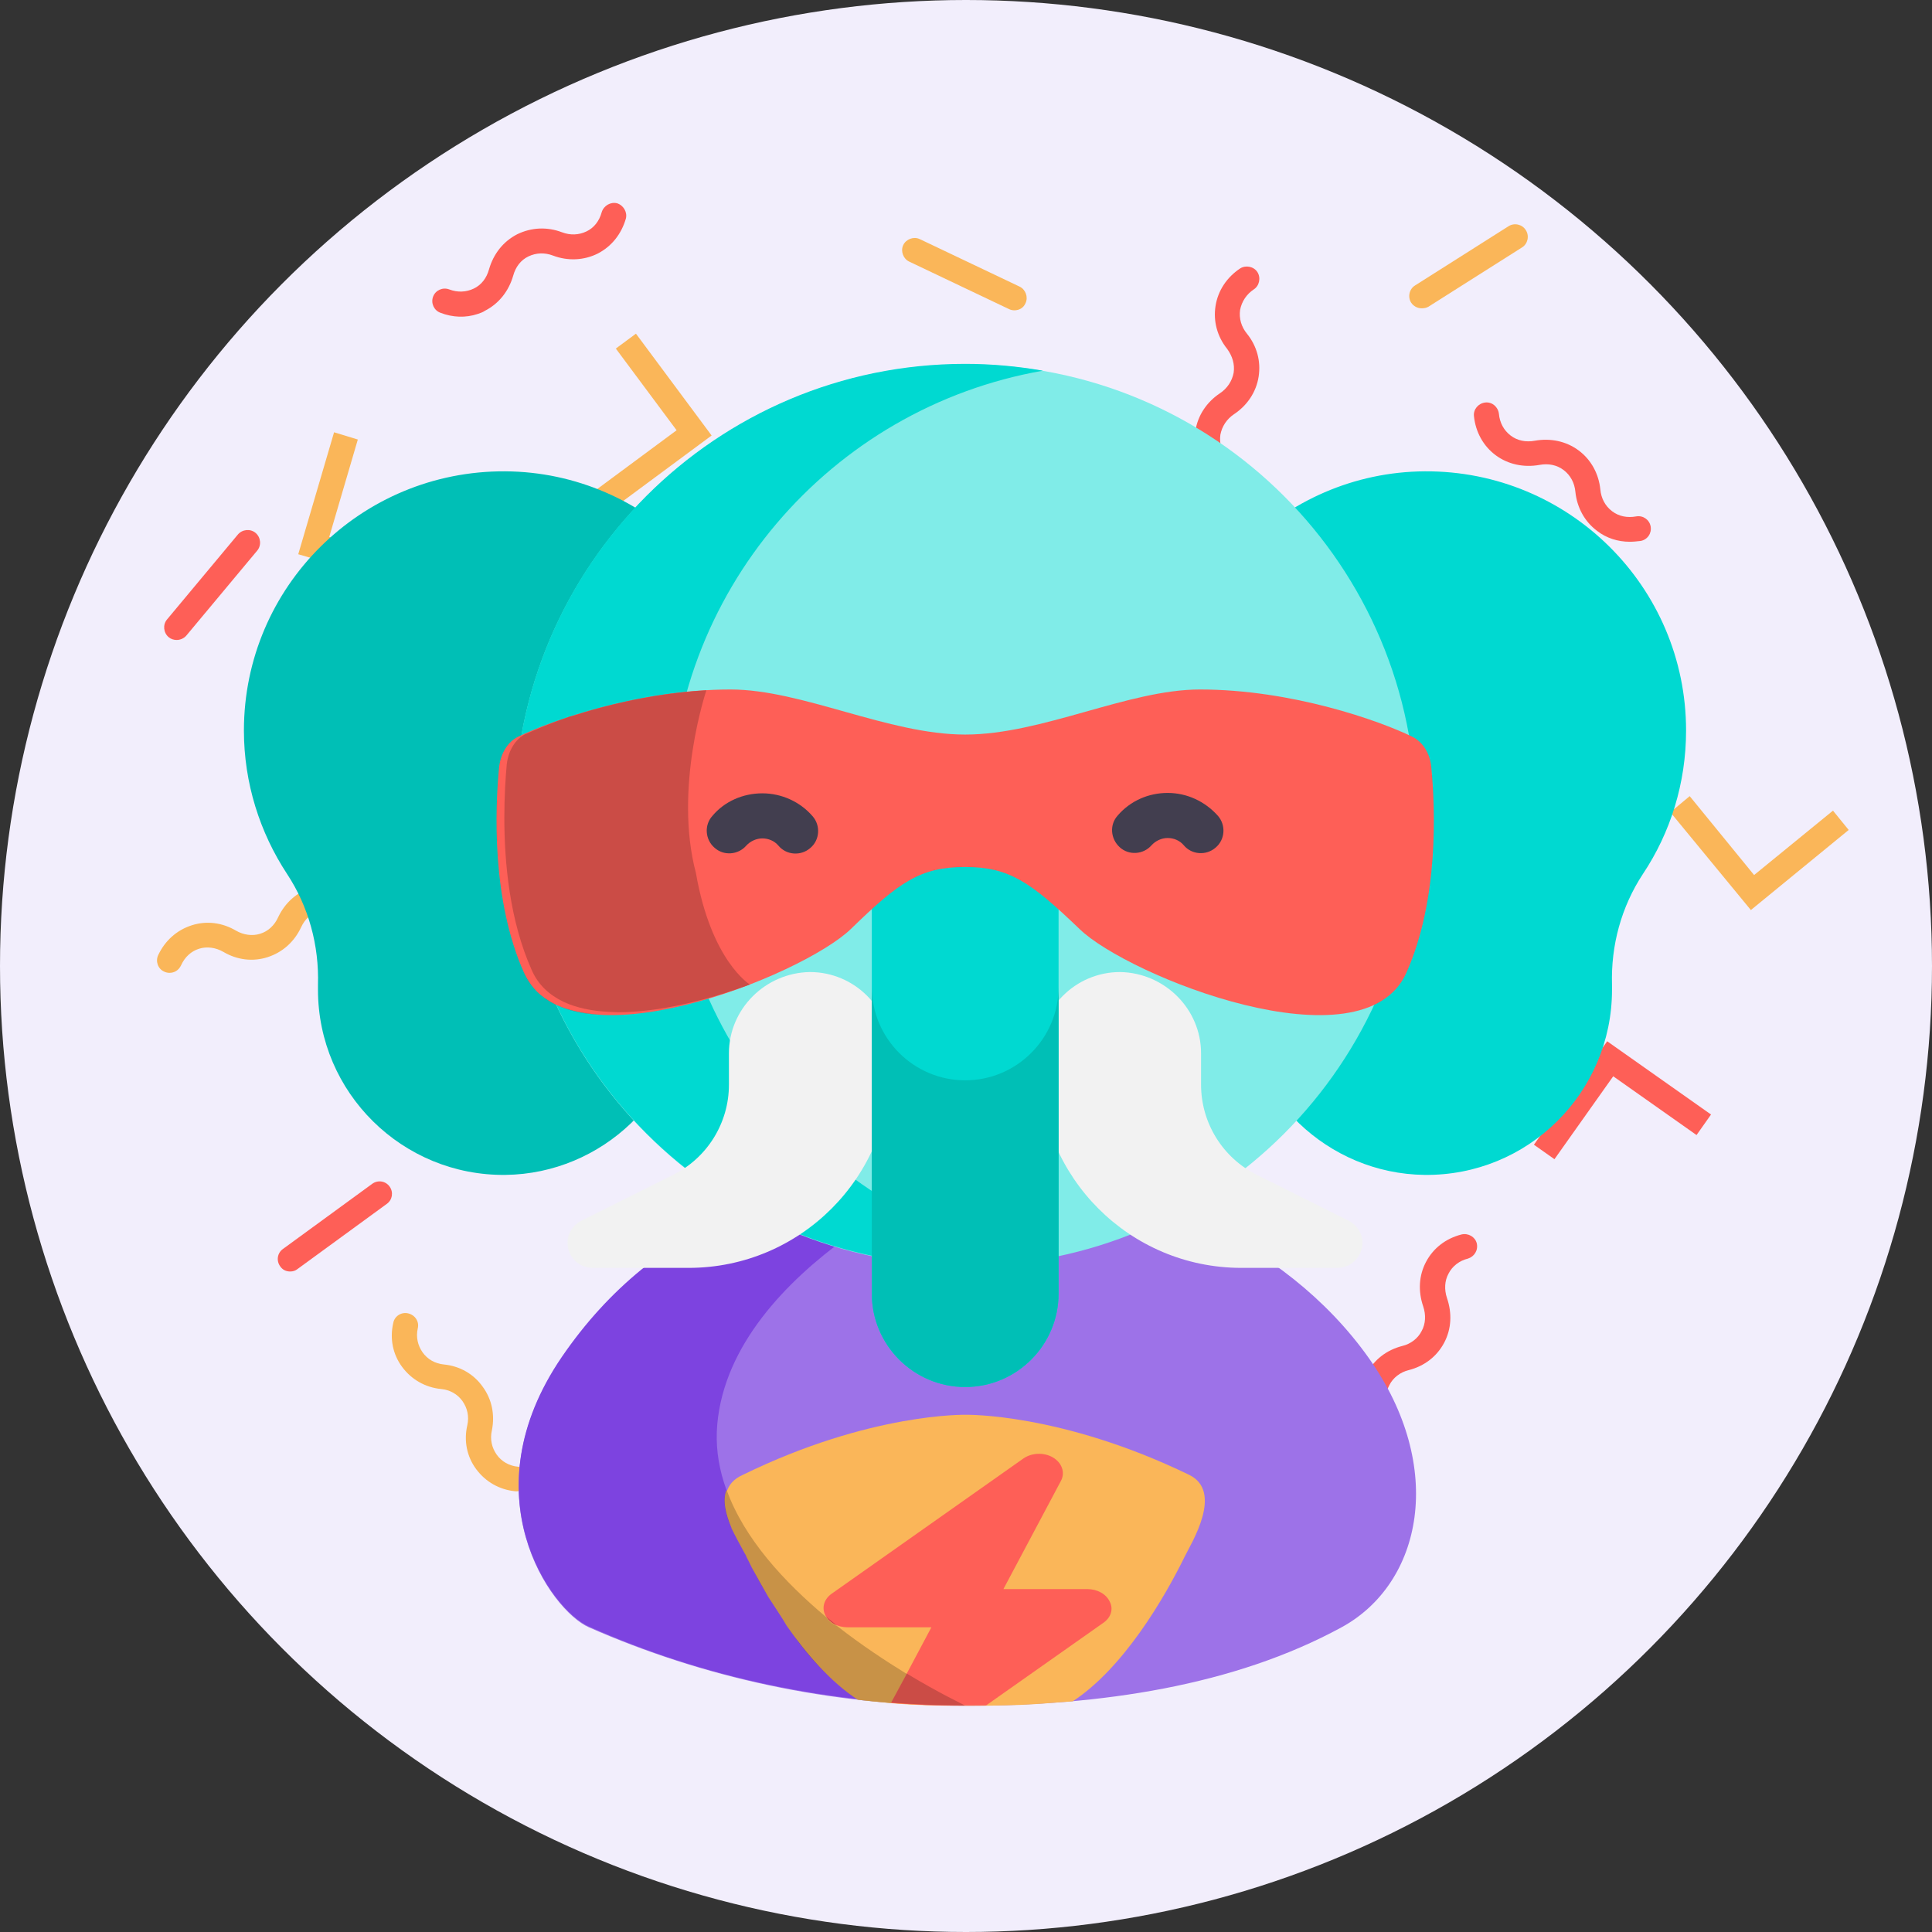
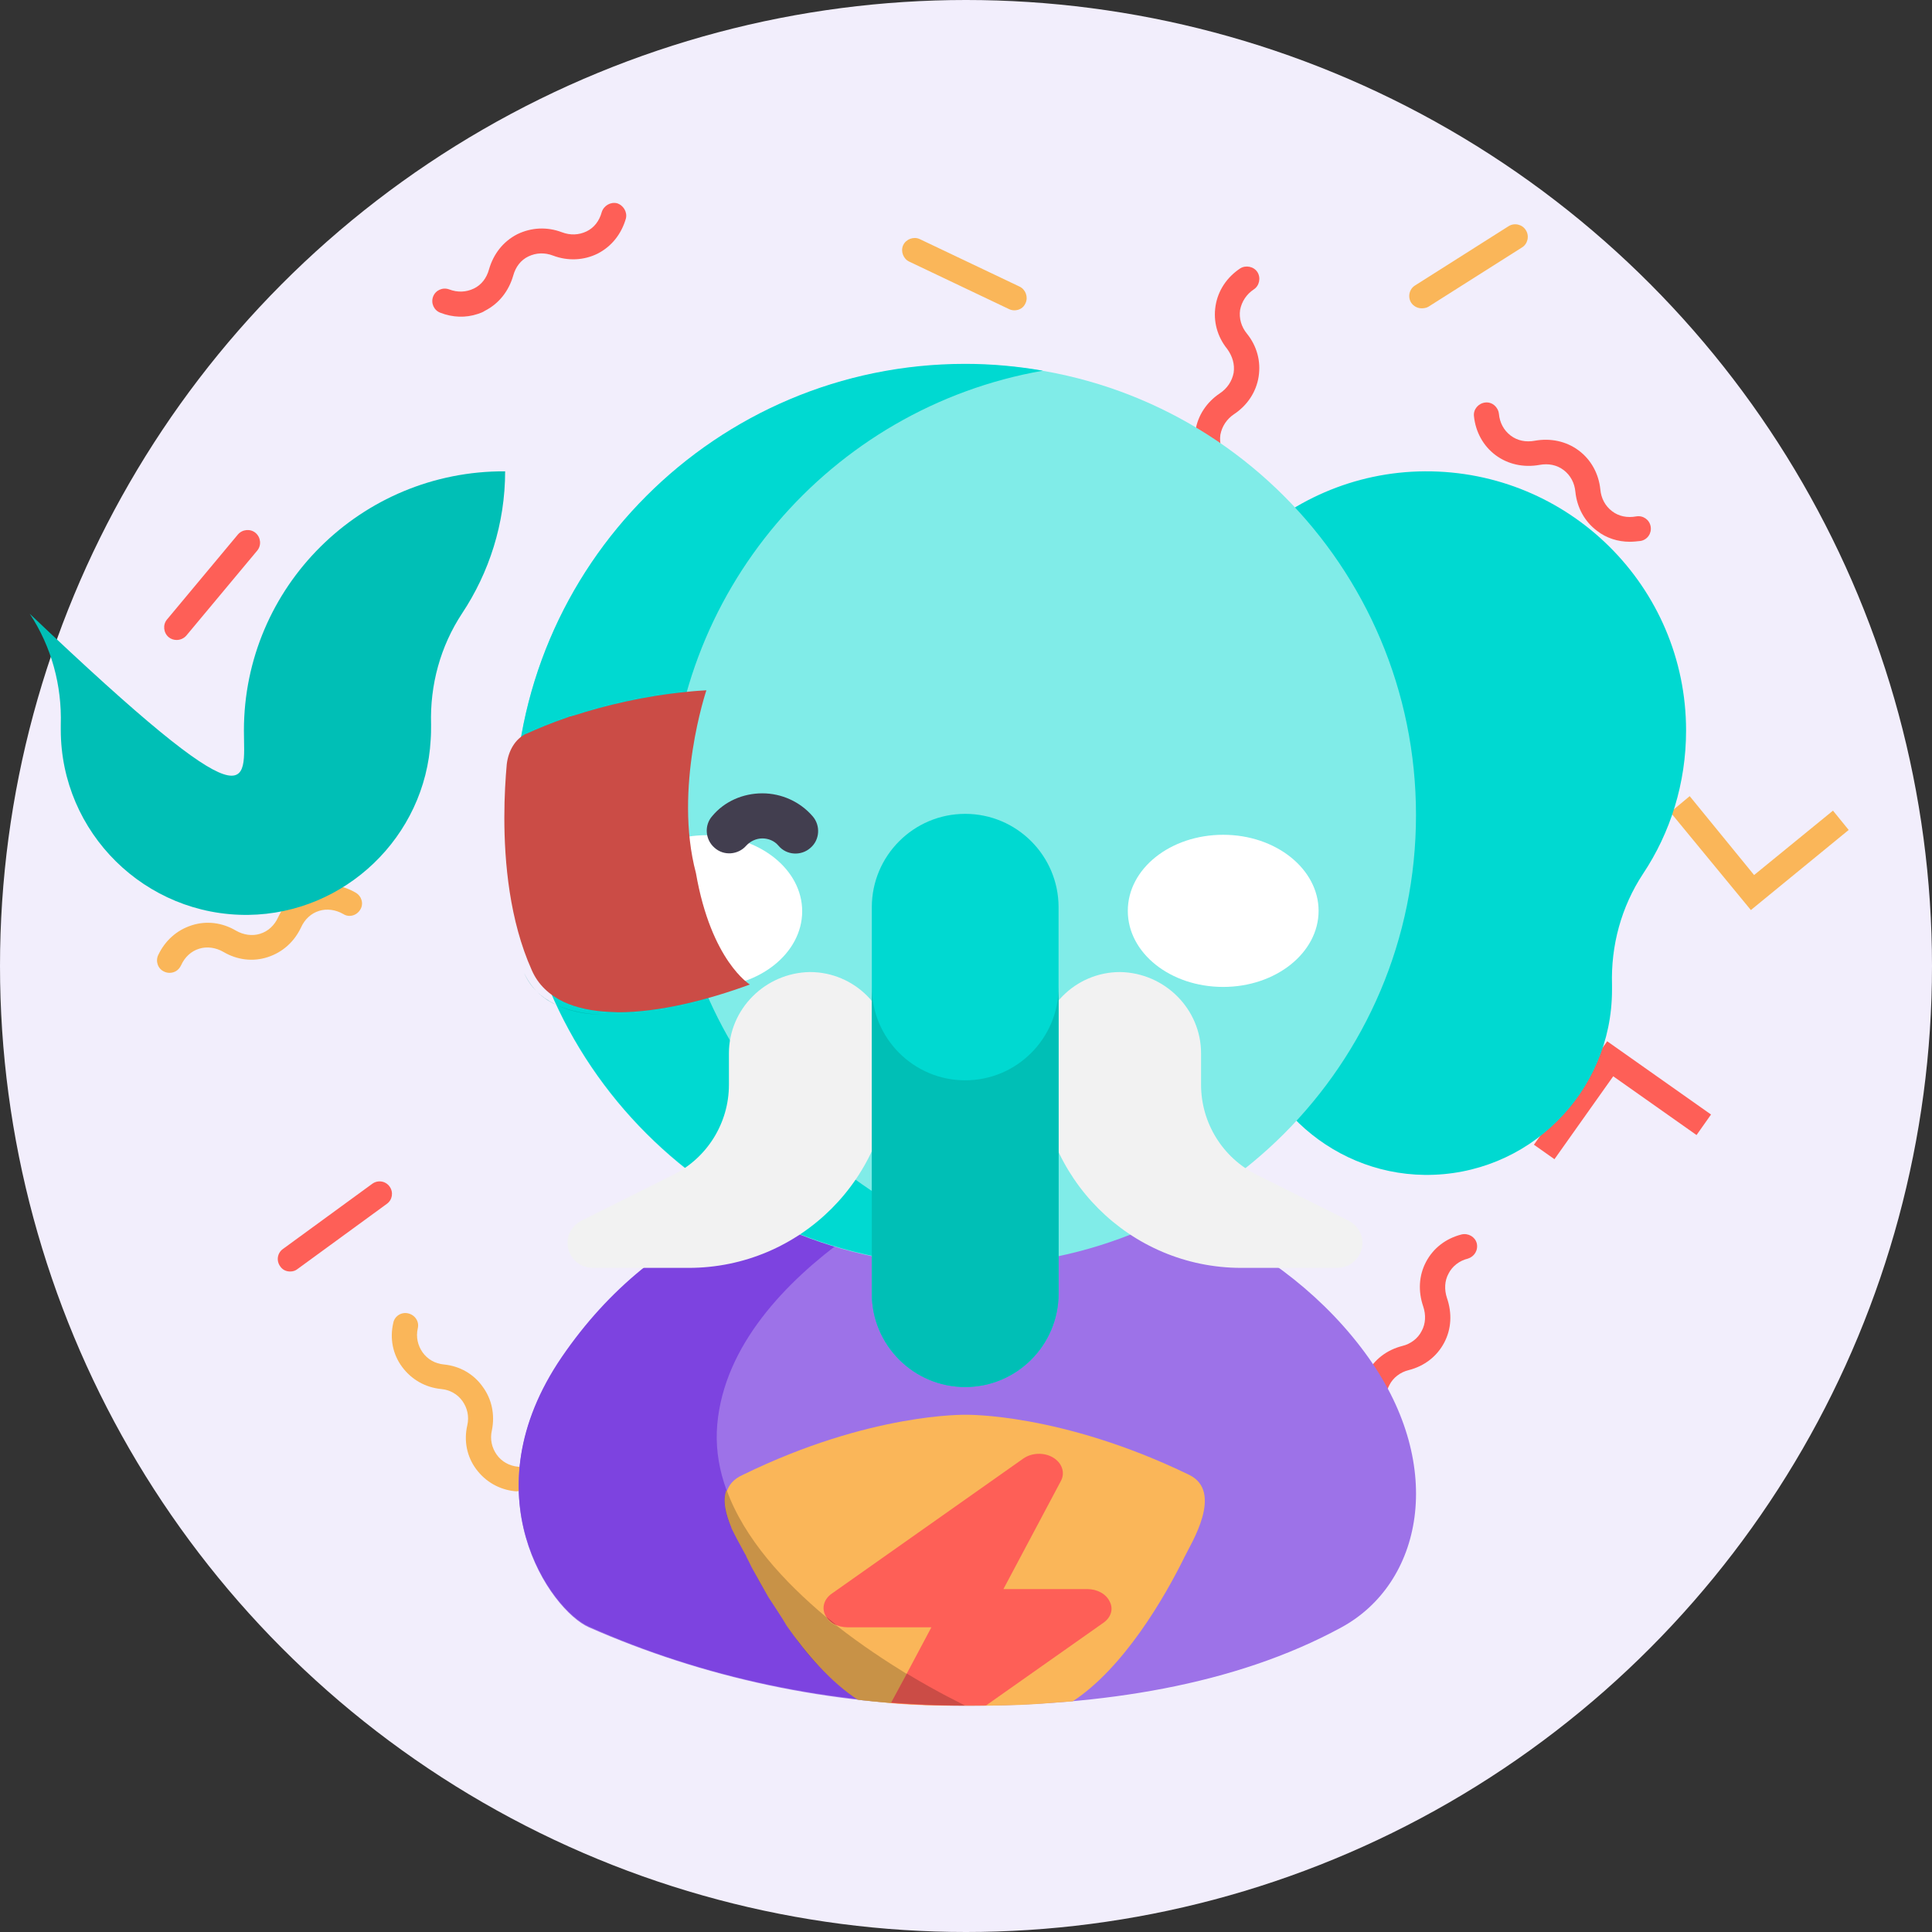
<svg xmlns="http://www.w3.org/2000/svg" version="1.1" x="0px" y="0px" viewBox="0 0 480 480" style="enable-background:new 0 0 480 480;" xml:space="preserve">
  <rect x="0" y="0" width="480" height="480" fill="#333333" stroke="none" />
  <style type="text/css">
	.st0{fill:#F2EEFC;}
	.st1{fill:#FE5F57;}
	.st2{fill:#FAB659;}
	.st3{fill:#00BFB6;}
	.st4{fill:#9D72E8;}
	.st5{fill:#7D43E0;}
	.st6{fill:#00D9D1;}
	.st7{fill:#80ECE8;}
	.st8{fill:#F2F2F2;}
	.st9{fill:#FFFFFF;}
	.st10{fill:#CCCCCC;}
	.st11{fill:#7E5BBA;}
	.st12{fill:#6436B3;}
	.st13{fill:#C89247;}
	.st14{fill:#CB4C46;}
	.st15{fill:#423E4F;}
	.st16{fill:#66BDBA;}
	.st17{fill:#00AEA7;}
	.st18{fill:#009992;}
</style>
  <g id="Layer_2">
    <circle class="st0" cx="240" cy="240" r="240" />
  </g>
  <g id="Layer_1">
    <g id="Layer_1_00000060008167334640720560000007009777651979767997_">
	</g>
    <g id="Layer_2_00000117662702189903527400000011023916219951303070_">
	</g>
    <g id="Layer_5">
	</g>
    <g id="Layer_4">
	</g>
    <g id="Layer_3">
      <g>
        <path class="st1" d="M341.8,354.4c-1.3,0-2.5-0.8-2.9-2.1c-1.3-3.8-1.1-7.7,0.7-11.1c1.8-3.4,4.9-5.8,8.8-6.8     c2.1-0.5,3.9-1.9,4.8-3.7c1-1.8,1.1-4,0.4-6.1c-1.3-3.8-1.1-7.7,0.7-11.1c1.8-3.4,4.9-5.8,8.8-6.8c1.7-0.4,3.4,0.6,3.8,2.2     c0.4,1.7-0.6,3.3-2.2,3.8c-2.1,0.5-3.9,1.9-4.8,3.7c-1,1.8-1.1,4-0.4,6.1c1.3,3.8,1.1,7.7-0.7,11.1c-1.8,3.4-4.9,5.8-8.8,6.8     c-2.1,0.5-3.9,1.9-4.8,3.7c-1,1.8-1.1,4-0.4,6.1c0.6,1.6-0.3,3.4-1.9,4C342.5,354.4,342.1,354.4,341.8,354.4z" />
        <path class="st1" d="M404.9,134.6c-2.9,0-5.8-0.9-8.1-2.7c-3.1-2.3-5-5.8-5.4-9.7c-0.2-2.2-1.2-4.1-2.9-5.4     c-1.7-1.3-3.8-1.7-6-1.3c-3.9,0.7-7.8-0.1-10.9-2.4c-3.1-2.3-5-5.8-5.4-9.7c-0.2-1.7,1.1-3.2,2.8-3.4c1.7-0.2,3.2,1.1,3.4,2.8     c0.2,2.2,1.2,4.1,2.9,5.4c1.7,1.3,3.8,1.7,6,1.3c3.9-0.7,7.8,0.1,10.9,2.4c3.1,2.3,5,5.8,5.4,9.7c0.2,2.2,1.2,4.1,2.9,5.4     c1.7,1.3,3.8,1.7,6,1.3c1.7-0.3,3.3,0.8,3.6,2.5c0.3,1.7-0.8,3.3-2.5,3.6C406.7,134.5,405.8,134.6,404.9,134.6z" />
        <path class="st1" d="M302.3,118.9c-0.9,0-1.8-0.4-2.4-1.2c-2.5-3.1-3.5-6.9-2.9-10.7c0.6-3.8,2.8-7.1,6.1-9.3     c1.8-1.2,3-3,3.4-5.1c0.3-2.1-0.3-4.1-1.6-5.9c-2.5-3.1-3.5-6.9-2.9-10.7s2.8-7.1,6.1-9.3c1.4-0.9,3.4-0.5,4.3,0.9     s0.5,3.4-0.9,4.3c-1.8,1.2-3,3-3.4,5.1c-0.3,2.1,0.3,4.2,1.7,5.9c2.5,3.1,3.5,6.9,2.9,10.7c-0.6,3.8-2.8,7.1-6.1,9.3     c-1.8,1.2-3,3-3.4,5.1c-0.3,2.1,0.3,4.2,1.7,5.9c1.1,1.3,0.9,3.3-0.5,4.4C303.6,118.6,302.9,118.9,302.3,118.9z" />
        <path class="st1" d="M72.1,315.9c-1,0-1.9-0.4-2.5-1.3c-1-1.4-0.7-3.3,0.7-4.3l22.2-16.2c1.4-1,3.3-0.7,4.3,0.7s0.7,3.3-0.7,4.3     l-22.2,16.2C73.4,315.7,72.8,315.9,72.1,315.9z" />
        <path class="st1" d="M43.9,159c-0.7,0-1.4-0.2-2-0.7c-1.3-1.1-1.5-3.1-0.4-4.4l17.6-21.1c1.1-1.3,3.1-1.5,4.4-0.4     c1.3,1.1,1.5,3.1,0.4,4.4l-17.6,21.1C45.7,158.6,44.8,159,43.9,159z" />
-         <polygon class="st2" points="151.4,127 147.7,122 168.1,106.9 153,86.6 158,82.9 176.8,108.2    " />
        <polygon class="st1" points="386.2,288 381.1,284.4 399.3,258.7 425.1,276.9 421.5,282 400.8,267.4    " />
        <path class="st1" d="M118.7,78c-3,1-6.2,0.9-9.3-0.3c-1.6-0.6-2.4-2.4-1.8-4s2.4-2.4,4-1.8c2.1,0.8,4.2,0.7,6.1-0.2     s3.2-2.6,3.8-4.8c1.1-3.8,3.5-6.9,7-8.7c3.5-1.7,7.4-1.9,11.1-0.5c2.1,0.8,4.2,0.7,6.1-0.2c1.9-0.9,3.2-2.6,3.8-4.8     c0.5-1.6,2.2-2.6,3.8-2.2c1.6,0.5,2.6,2.2,2.2,3.8c-1.1,3.8-3.5,6.9-7,8.7c-3.4,1.7-7.4,1.9-11.1,0.5c-2.1-0.8-4.2-0.7-6.1,0.2     c-1.9,0.9-3.2,2.6-3.8,4.8c-1.1,3.8-3.5,6.9-7,8.7C119.9,77.6,119.3,77.8,118.7,78z" />
        <path class="st2" d="M192.3,325c-3.2,0-6.2-1.1-8.8-3.3c-1.3-1.1-1.5-3.1-0.4-4.4s3.1-1.5,4.4-0.4c1.7,1.4,3.8,2,5.8,1.8     c2.1-0.3,3.9-1.5,5.2-3.3c2.3-3.3,5.6-5.4,9.4-5.9c3.8-0.5,7.6,0.6,10.7,3.1c1.7,1.4,3.8,2,5.8,1.8c2.1-0.3,3.9-1.5,5.2-3.3     c1-1.4,2.9-1.8,4.3-0.8c1.4,1,1.8,2.9,0.8,4.3c-2.3,3.3-5.6,5.4-9.4,5.9c-3.8,0.5-7.6-0.6-10.7-3.1c-1.7-1.4-3.8-2-5.8-1.7     c-2.1,0.3-3.9,1.5-5.2,3.3c-2.3,3.3-5.6,5.4-9.4,5.9C193.6,324.9,193,325,192.3,325z" />
        <path class="st2" d="M42.1,241.7c-0.4,0-0.9-0.1-1.3-0.3c-1.6-0.7-2.2-2.6-1.5-4.1c1.7-3.6,4.6-6.2,8.3-7.4s7.6-0.7,11,1.3     c1.9,1.1,4.1,1.4,6,0.8c2-0.6,3.6-2.1,4.5-4.1c1.7-3.6,4.6-6.2,8.3-7.4c3.7-1.2,7.6-0.7,11,1.3c1.5,0.9,2,2.8,1.1,4.2     c-0.9,1.5-2.8,2-4.2,1.1c-1.9-1.1-4.1-1.4-6-0.8c-2,0.6-3.6,2.1-4.5,4.1c-1.7,3.6-4.6,6.2-8.3,7.4c-3.7,1.2-7.6,0.7-11-1.3     c-1.9-1.1-4.1-1.4-6-0.8c-2,0.6-3.6,2.1-4.5,4.1C44.4,241.1,43.3,241.7,42.1,241.7z" />
        <path class="st2" d="M130.8,369.3c-0.6,0.8-1.7,1.3-2.8,1.2c-4-0.4-7.4-2.4-9.7-5.5c-2.3-3.1-3.1-7-2.2-10.9c0.5-2.2,0-4.3-1.2-6     s-3.1-2.8-5.3-3c-4-0.4-7.4-2.4-9.7-5.5c-2.3-3.1-3.1-7-2.2-10.9c0.3-1.7,2-2.8,3.7-2.4c1.7,0.4,2.8,2,2.4,3.7     c-0.5,2.2,0,4.3,1.2,6s3.1,2.8,5.3,3c4,0.4,7.4,2.4,9.6,5.5c2.3,3.1,3.1,7,2.3,10.9c-0.5,2.2,0,4.3,1.2,6s3.1,2.8,5.3,3     c1.7,0.2,2.9,1.7,2.7,3.4C131.4,368.4,131.2,368.9,130.8,369.3z" />
        <path class="st2" d="M353.2,76.6c-1,0-2-0.5-2.6-1.4c-0.9-1.4-0.5-3.4,1-4.3l23.2-14.7c1.4-0.9,3.4-0.5,4.3,1     c0.9,1.4,0.5,3.4-1,4.3l-23.2,14.7C354.4,76.5,353.8,76.6,353.2,76.6z" />
        <path class="st2" d="M252,77.1c-0.4,0-0.9-0.1-1.3-0.3L225.9,65c-1.5-0.7-2.2-2.6-1.5-4.1s2.6-2.2,4.1-1.5l24.8,11.8     c1.5,0.7,2.2,2.6,1.5,4.1C254.3,76.5,253.2,77.1,252,77.1z" />
        <polygon class="st2" points="435,226.1 415,201.8 419.8,197.8 435.8,217.4 455.4,201.4 459.3,206.2    " />
-         <polygon class="st2" points="104.4,146.5 74.1,137.7 83,107.4 88.9,109.2 81.8,133.4 106.1,140.6    " />
        <path class="st3" d="M331.5,379.8c-8.5-42.9-46.4-75.2-91.7-75.2c-45.4,0-83.2,32.3-91.7,75.2c-1.9,9.5,5.5,18.4,15.2,18.4h153.1     C326,398.2,333.4,389.4,331.5,379.8" />
        <path class="st4" d="M239.9,423.8c33.6,0,66.8-5,93.4-19.5c20-10.9,26.1-39.7,6.7-67c-20.6-29-59.1-46.4-100.2-46.4     s-76.8,12.2-100.2,46.4c-23.3,34.1-2.8,62.8,6.7,67C174.5,416.7,206.2,423.8,239.9,423.8" />
        <path class="st5" d="M178.2,353.9c3.5-39.5,61.6-63.2,61.6-63.2c-41.1,0-76.8,12.2-100.2,46.4c-23.3,34.1-2.8,62.8,6.7,67     c28,12.5,59.8,19.5,93.4,19.5C239.9,423.8,174.7,393.5,178.2,353.9" />
        <path class="st6" d="M418.9,181.5c0-35.7-29.1-64.6-64.9-64.4c-35.3,0.2-64.1,29.3-63.9,64.6c0,13,4,25.2,10.7,35.3     c5.4,8.2,8,17.8,7.7,27.6c0,1.3,0,2.5,0.1,3.8c1.3,24.1,21.3,43.2,45.3,43.5c25.7,0.3,46.6-20.4,46.6-46c0-0.4,0-0.8,0-1.2     c-0.3-9.8,2.3-19.4,7.7-27.6C415,206.9,418.9,194.6,418.9,181.5z" />
-         <path class="st3" d="M60.6,181.5c0-35.7,29.1-64.6,64.9-64.4c35.3,0.2,64.1,29.3,63.9,64.6c0,13-4,25.2-10.7,35.3     c-5.4,8.2-8,17.8-7.7,27.6c0,1.3,0,2.5-0.1,3.8c-1.3,24.1-21.3,43.2-45.3,43.5c-25.6,0.3-46.6-20.4-46.6-46c0-0.4,0-0.8,0-1.2     c0.3-9.8-2.3-19.4-7.7-27.6C64.6,206.9,60.6,194.6,60.6,181.5" />
+         <path class="st3" d="M60.6,181.5c0-35.7,29.1-64.6,64.9-64.4c0,13-4,25.2-10.7,35.3     c-5.4,8.2-8,17.8-7.7,27.6c0,1.3,0,2.5-0.1,3.8c-1.3,24.1-21.3,43.2-45.3,43.5c-25.6,0.3-46.6-20.4-46.6-46c0-0.4,0-0.8,0-1.2     c0.3-9.8-2.3-19.4-7.7-27.6C64.6,206.9,60.6,194.6,60.6,181.5" />
        <path class="st7" d="M351.8,202.5c0,61.9-50.2,112-112,112c-61.9,0-112-50.2-112-112c0-61.9,50.2-112,112-112     C301.7,90.4,351.8,140.6,351.8,202.5" />
        <path class="st6" d="M166.4,202.5c0-55.3,40-101.2,92.7-110.4c-6.3-1.1-12.7-1.7-19.3-1.7c-61.9,0-112,50.2-112,112     c0,61.9,50.2,112,112,112c6.6,0,13-0.6,19.3-1.7C206.4,303.7,166.4,257.8,166.4,202.5" />
        <path class="st8" d="M181.1,261.7v7.8c0,9.5-5.4,18.2-13.9,22.4l-22.8,11.4c-2.1,1.1-3.4,3.2-3.4,5.5c0,3.4,2.8,6.2,6.2,6.2h23.9     c27.7,0,50.2-22.5,50.2-50.2v-3.2c0-11.1-9-20.1-20.1-20.1C190.1,241.7,181.1,250.7,181.1,261.7z" />
        <path class="st8" d="M298.4,261.7v7.8c0,9.5,5.4,18.2,13.9,22.4l22.8,11.4c2.1,1.1,3.4,3.2,3.4,5.5c0,3.4-2.8,6.2-6.2,6.2h-23.9     c-27.7,0-50.2-22.5-50.2-50.2v-3.2c0-11.1,9-20.1,20.1-20.1C289.4,241.7,298.4,250.7,298.4,261.7z" />
        <path class="st6" d="M239.8,202.2c-12.8,0-23.2,10.4-23.2,23.2v96c0,12.8,10.4,23.2,23.2,23.2s23.2-10.4,23.2-23.2v-96     C263,212.6,252.6,202.2,239.8,202.2z" />
        <path class="st3" d="M239.8,268.4c-12.8,0-23.2-10.4-23.2-23.2v76.2c0,12.8,10.4,23.2,23.2,23.2s23.2-10.4,23.2-23.2v-76.2     C263,258,252.6,268.4,239.8,268.4z" />
        <path class="st9" d="M199.3,226.4c0,10.4-10.6,18.9-23.7,18.9s-23.7-8.4-23.7-18.9s10.6-18.9,23.7-18.9     C188.7,207.6,199.3,216,199.3,226.4" />
        <path class="st9" d="M327.6,226.3c0,10.4-10.6,18.9-23.7,18.9s-23.7-8.4-23.7-18.9s10.6-18.9,23.7-18.9     C317,207.4,327.6,215.9,327.6,226.3z" />
        <path class="st2" d="M239.9,423.8c16.1,0,18.9-0.6,26.6-1.1c12.7-8.3,22.9-25.9,27.8-35.9c1.6-3.3,9.8-16.2,1.1-20.4     C263.6,351,240,351.5,240,351.5s-23.7-0.6-55.4,14.9c-9.6,4.2-0.6,17,1,20.3c4.9,9.9,15,27.3,27.8,35.6     C220.5,423,223.8,423.8,239.9,423.8" />
        <path class="st1" d="M274.1,403.2L245,423.7c0,0-5.8,0-10.7,0s-12.9-0.6-12.9-0.6l10-18.8h-20.8c-2.5,0-4.7-1.2-5.6-3.1     c-0.9-1.9-0.2-4,1.7-5.3l47.5-33.5c2.1-1.5,5.2-1.6,7.4-0.3c2.2,1.3,3.1,3.7,2,5.8l-14.3,26.9h20.8c2.5,0,4.7,1.2,5.6,3.1     C276.7,399.8,276,401.9,274.1,403.2" />
-         <path class="st1" d="M239.8,215.4c11,0,16.3,3.8,28.4,15.4c12,11.7,70.4,35,81.2,10.9c8.1-18.1,7.2-40.8,6.2-51.1     c-0.3-3.4-2.1-6.3-4.8-7.6c-8-3.9-29.8-11.7-52.7-11.7c-17.8,0-39.2,11.2-58.3,11.2s-40.5-11.2-58.3-11.2     c-22.9,0-44.7,7.8-52.7,11.7c-2.7,1.3-4.4,4.2-4.8,7.6c-1,10.3-1.9,33,6.2,51.1c10.8,24.1,69.1,0.8,81.2-10.9     C223.4,219.1,228.7,215.4,239.8,215.4" />
        <path class="st10" d="M213.2,422.3L213.2,422.3c1.2,0.1,2.5,0.3,3.7,0.4l0,0C215.6,422.5,214.4,422.4,213.2,422.3" />
        <polyline class="st11" points="180.5,370.1 180.5,370.1 180.5,370.1 180.5,370.1 180.5,370.1    " />
        <path class="st12" d="M195.7,404c7.2,11.8,17.5,18.2,17.5,18.3c1.2,0.1,2.5,0.3,3.7,0.4c-1.2-0.1-2.3-0.3-3.7-0.4     C206.5,417.9,200.5,411,195.7,404 M186.9,389.5c0.1,0.3,0.3,0.5,0.4,0.8c1.1,2.3,2.4,4.4,3.7,6.6     C189.5,394.2,188.1,391.7,186.9,389.5 M185.1,385.9c0.1,0.3,0.3,0.5,0.4,0.8v-0.1C185.4,386.4,185.2,386.2,185.1,385.9      M180.5,370.1c0,0-1.7,3.2,1.2,9.4C180.4,376.4,179.5,372.9,180.5,370.1L180.5,370.1" />
        <path class="st13" d="M239.8,423.8c-0.6,0-1.1,0-1.7,0C238.7,423.8,239.3,423.8,239.8,423.8C239.9,423.8,239.8,423.8,239.8,423.8      M180.5,370.1L180.5,370.1c-1.1,2.8-0.1,6.3,1.2,9.4c0,0,0,0,0,0.1c0.8,1.7,2,3.9,3.3,6.3c0.2,0.3,0.3,0.5,0.4,0.7v0.1     c0.5,0.9,0.9,1.8,1.4,2.8c1.2,2.2,2.6,4.7,4.1,7.3c1.5,2.3,3.1,4.6,4.6,7.2l0,0c4.9,7,10.9,13.9,17.6,18.3     c1.3,0.1,2.5,0.3,3.7,0.4l0,0l0,0c1.5,0.1,3,0.3,4.6,0.4l3.9-7.2c-5.2-3.2-11.3-7.2-17.3-11.9c-1.2-0.5-2.1-1.2-2.7-2.2     C194.8,393,184.9,382.3,180.5,370.1" />
        <path class="st14" d="M225.3,415.8l-3.9,7.2c5.5,0.4,11,0.7,16.6,0.7c0.6,0,1.2,0,1.7,0C239.4,423.5,233.4,420.7,225.3,415.8      M205.3,401.7c0.6,1,1.6,1.7,2.7,2.2C207.1,403.2,206.2,402.4,205.3,401.7" />
        <path class="st15" d="M189.4,197.1L189.4,197.1c4.8,0,9.4,2.1,12.5,5.7c2,2.3,1.8,5.9-0.6,7.9c-2.3,2-5.9,1.8-7.9-0.6     c-1-1.2-2.5-1.8-4-1.8l0,0c-1.5,0-3,0.7-4,1.8c-2,2.3-5.6,2.6-7.9,0.5c-2.3-2-2.6-5.6-0.5-7.9C180,199.1,184.6,197.1,189.4,197.1     z" />
-         <path class="st15" d="M290.1,197L290.1,197c4.8,0,9.3,2.1,12.5,5.7c2,2.3,1.8,5.9-0.6,7.9c-2.3,2-5.9,1.8-7.9-0.6     c-1-1.2-2.5-1.8-4-1.8l0,0c-1.5,0-3,0.7-4,1.8c-2,2.3-5.6,2.6-7.9,0.5s-2.6-5.6-0.5-7.9C280.8,199,285.3,197,290.1,197z" />
        <path class="st16" d="M175.5,171.5c-1.6,0.1-3.3,0.2-4.9,0.4l0,0C172.2,171.7,173.9,171.6,175.5,171.5L175.5,171.5" />
        <path class="st17" d="M139.5,178.7L139.5,178.7L139.5,178.7 M139.8,178.6L139.8,178.6L139.8,178.6 M139.9,178.6L139.9,178.6     L139.9,178.6 M139.9,178.6L139.9,178.6L139.9,178.6 M140,178.6L140,178.6L140,178.6 M140,178.5L140,178.5L140,178.5 M140,178.5     L140,178.5L140,178.5 M140.1,178.5L140.1,178.5L140.1,178.5 M140.3,178.5C140.2,178.5,140.2,178.5,140.3,178.5     C140.2,178.5,140.3,178.5,140.3,178.5 M140.3,178.4L140.3,178.4L140.3,178.4 M140.4,178.4L140.4,178.4L140.4,178.4 M140.4,178.4     L140.4,178.4L140.4,178.4 M140.5,178.4L140.5,178.4L140.5,178.4 M140.5,178.4L140.5,178.4L140.5,178.4 M140.6,178.4     C140.5,178.4,140.5,178.4,140.6,178.4C140.5,178.4,140.5,178.4,140.6,178.4 M140.6,178.4L140.6,178.4L140.6,178.4 M140.7,178.3     L140.7,178.3L140.7,178.3 M140.8,178.3C140.7,178.3,140.7,178.3,140.8,178.3C140.7,178.3,140.7,178.3,140.8,178.3 M140.8,178.3     L140.8,178.3L140.8,178.3 M140.8,178.3L140.8,178.3L140.8,178.3 M140.9,178.3L140.9,178.3L140.9,178.3 M140.9,178.2L140.9,178.2     L140.9,178.2 M141,178.2L141,178.2L141,178.2 M141,178.2L141,178.2L141,178.2 M141.1,178.2L141.1,178.2L141.1,178.2 M141.2,178.2     C141.1,178.2,141.1,178.2,141.2,178.2C141.1,178.2,141.1,178.2,141.2,178.2 M141.2,178.1C141.2,178.1,141.2,178.2,141.2,178.1     C141.2,178.2,141.2,178.1,141.2,178.1 M141.3,178.1L141.3,178.1L141.3,178.1 M141.3,178.1L141.3,178.1L141.3,178.1 M141.4,178.1     C141.3,178.1,141.3,178.1,141.4,178.1C141.3,178.1,141.3,178.1,141.4,178.1 M141.4,178.1L141.4,178.1L141.4,178.1 M141.4,178.1     L141.4,178.1L141.4,178.1 M141.5,178.1L141.5,178.1L141.5,178.1 M141.5,178L141.5,178L141.5,178 M141.8,178c-0.1,0-0.2,0-0.2,0.1     C141.6,178,141.7,178,141.8,178 M141.8,177.9C141.8,178,141.8,178,141.8,177.9C141.8,178,141.8,178,141.8,177.9 M141.9,177.9     L141.9,177.9L141.9,177.9 M141.9,177.9L141.9,177.9L141.9,177.9 M142,177.9C142,177.9,141.9,177.9,142,177.9     C141.9,177.9,142,177.9,142,177.9 M142.3,177.8c-0.1,0-0.2,0.1-0.3,0.1C142.1,177.9,142.2,177.8,142.3,177.8 M142.3,177.8     L142.3,177.8L142.3,177.8 M142.4,177.8C142.3,177.8,142.3,177.8,142.4,177.8C142.3,177.8,142.3,177.8,142.4,177.8 M142.5,177.7     C142.4,177.8,142.4,177.8,142.5,177.7C142.4,177.8,142.4,177.8,142.5,177.7 M170.6,171.9c-10.5,1-20.4,3.4-28.1,5.9     C150.2,175.3,160.1,172.9,170.6,171.9L170.6,171.9" />
        <path class="st18" d="M130.2,241.7c1.6,3.7,4.4,6.2,7.9,7.9l0,0C134.6,248,131.9,245.4,130.2,241.7 M128.8,183L128.8,183     c-2.7,1.3-4.5,4.2-4.8,7.6c-0.3,3.3-0.6,7.9-0.6,13.2c0-5.3,0.3-9.9,0.6-13.2C124.3,187.2,126.1,184.3,128.8,183L128.8,183      M128.8,183L128.8,183L128.8,183 M128.8,183L128.8,183L128.8,183 M128.8,183L128.8,183L128.8,183 M128.9,183L128.9,183L128.9,183      M128.9,183L128.9,183L128.9,183 M128.9,183L128.9,183L128.9,183 M128.9,182.9L128.9,182.9L128.9,182.9 M129,182.9L129,182.9     L129,182.9 M129,182.9L129,182.9L129,182.9 M129.1,182.9L129.1,182.9L129.1,182.9 M129.1,182.8L129.1,182.8L129.1,182.8      M129.2,182.8L129.2,182.8L129.2,182.8 M129.2,182.8L129.2,182.8L129.2,182.8" />
        <path class="st17" d="M138.1,249.6L138.1,249.6c3.2,1.5,7.1,2.3,11.3,2.5C145.2,252,141.3,251.2,138.1,249.6" />
        <path class="st14" d="M175.5,171.5c-1.6,0.1-3.3,0.2-4.9,0.4c-10.5,1-20.4,3.4-28.1,5.9l0,0h-0.1l0,0l0,0l0,0l0,0l0,0     c-0.1,0-0.2,0.1-0.3,0.1l0,0l0,0l0,0l0,0l0,0l0,0l0,0l0,0l0,0c-0.1,0-0.2,0.1-0.2,0.1l0,0l0,0l0,0l0,0l0,0l0,0l0,0l0,0l0,0l0,0     l0,0l0,0l0,0l0,0l0,0l0,0l0,0h-0.1l0,0l0,0l0,0l0,0l0,0l0,0l0,0l0,0l0,0l0,0l0,0l0,0l0,0l0,0l0,0l0,0l0,0l0,0h-0.1l0,0l0,0l0,0     l0,0l0,0l0,0l0,0l0,0l0,0l0,0l0,0l0,0l0,0c0,0,0,0-0.1,0l0,0c-0.1,0-0.1,0-0.2,0.1l0,0l0,0l0,0l0,0l0,0l0,0l0,0l0,0l0,0l0,0l0,0     l0,0l0,0c-0.1,0-0.2,0.1-0.3,0.1l0,0c-4.4,1.5-7.9,3-10.3,4.1l0,0l0,0l0,0l0,0l0,0l0,0l0,0l0,0l0,0h-0.1l0,0l0,0l0,0l0,0l0,0l0,0     l0,0l0,0l0,0l0,0l0,0l0,0l0,0l0,0l0,0l0,0l0,0c-2.7,1.3-4.4,4.2-4.8,7.6c-0.3,3.3-0.6,7.9-0.6,13.2c0,11.2,1.3,25.6,6.8,37.9l0,0     c1.6,3.7,4.4,6.2,7.9,7.9l0,0c3.2,1.5,7.1,2.3,11.3,2.5c0.8,0,1.5,0.1,2.3,0.1c10.1,0,22.1-3,32.7-6.9c0,0-9.6-5.8-13.4-27.7     C167.3,195.8,175.5,171.5,175.5,171.5" />
      </g>
    </g>
  </g>
</svg>